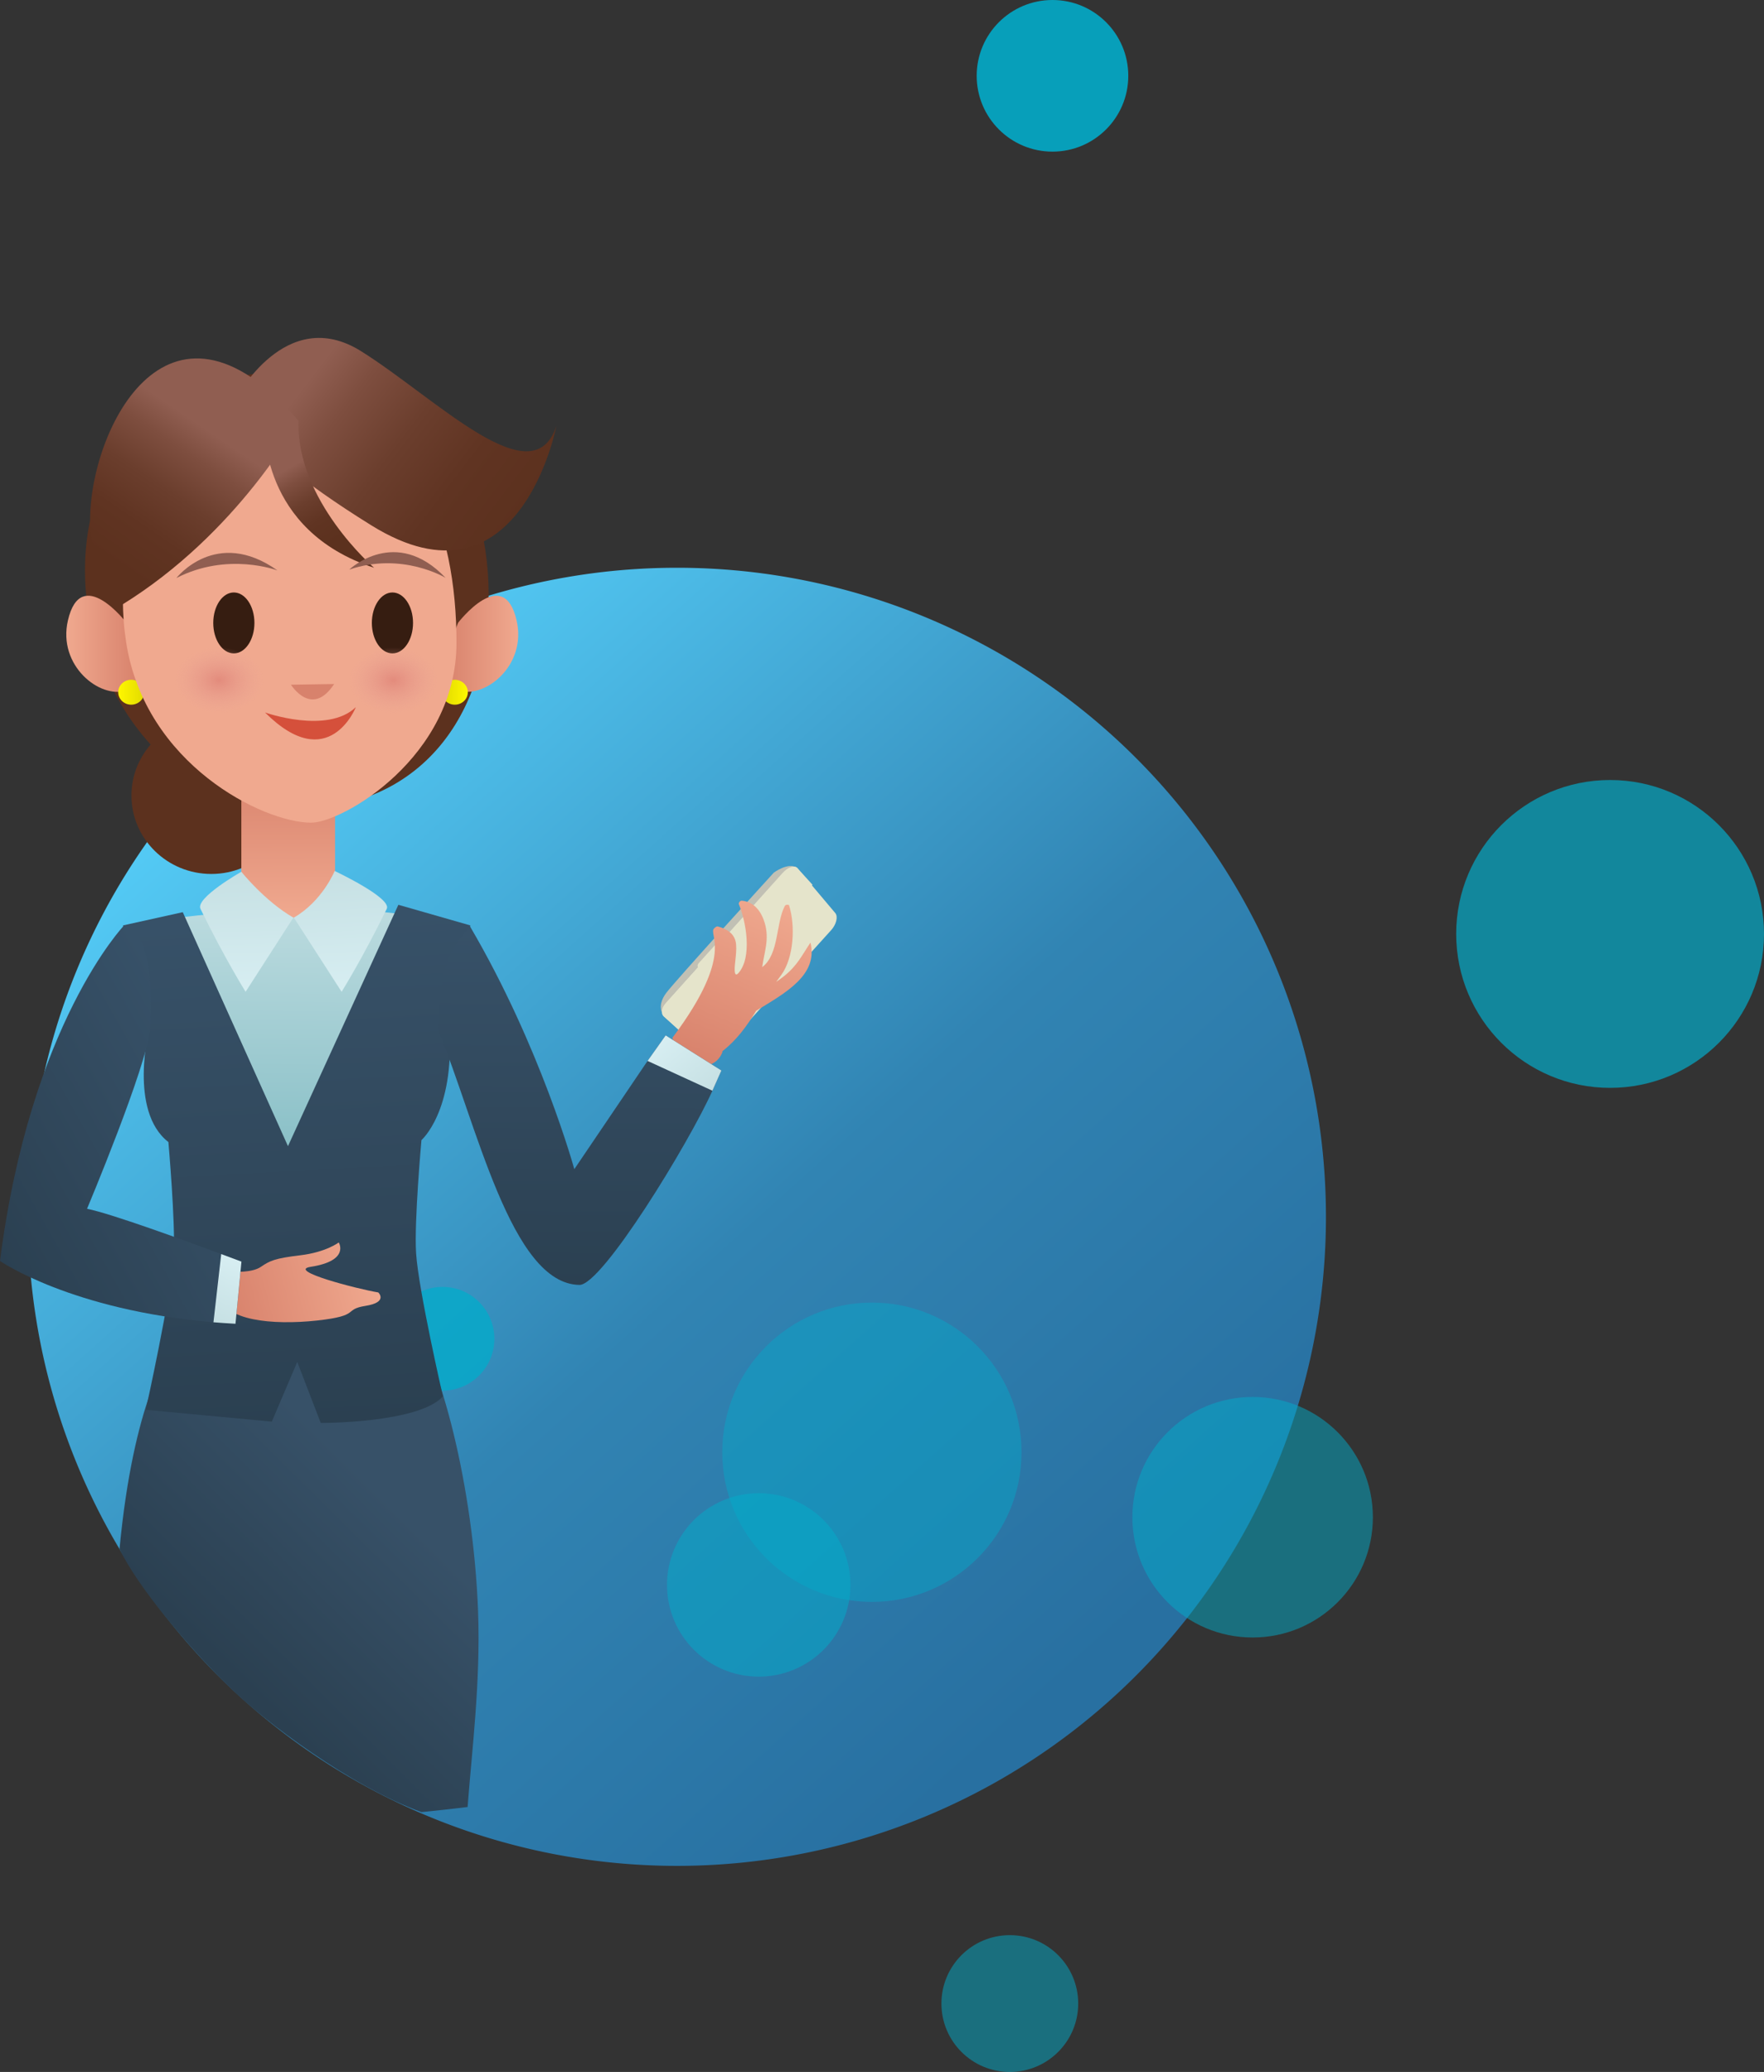
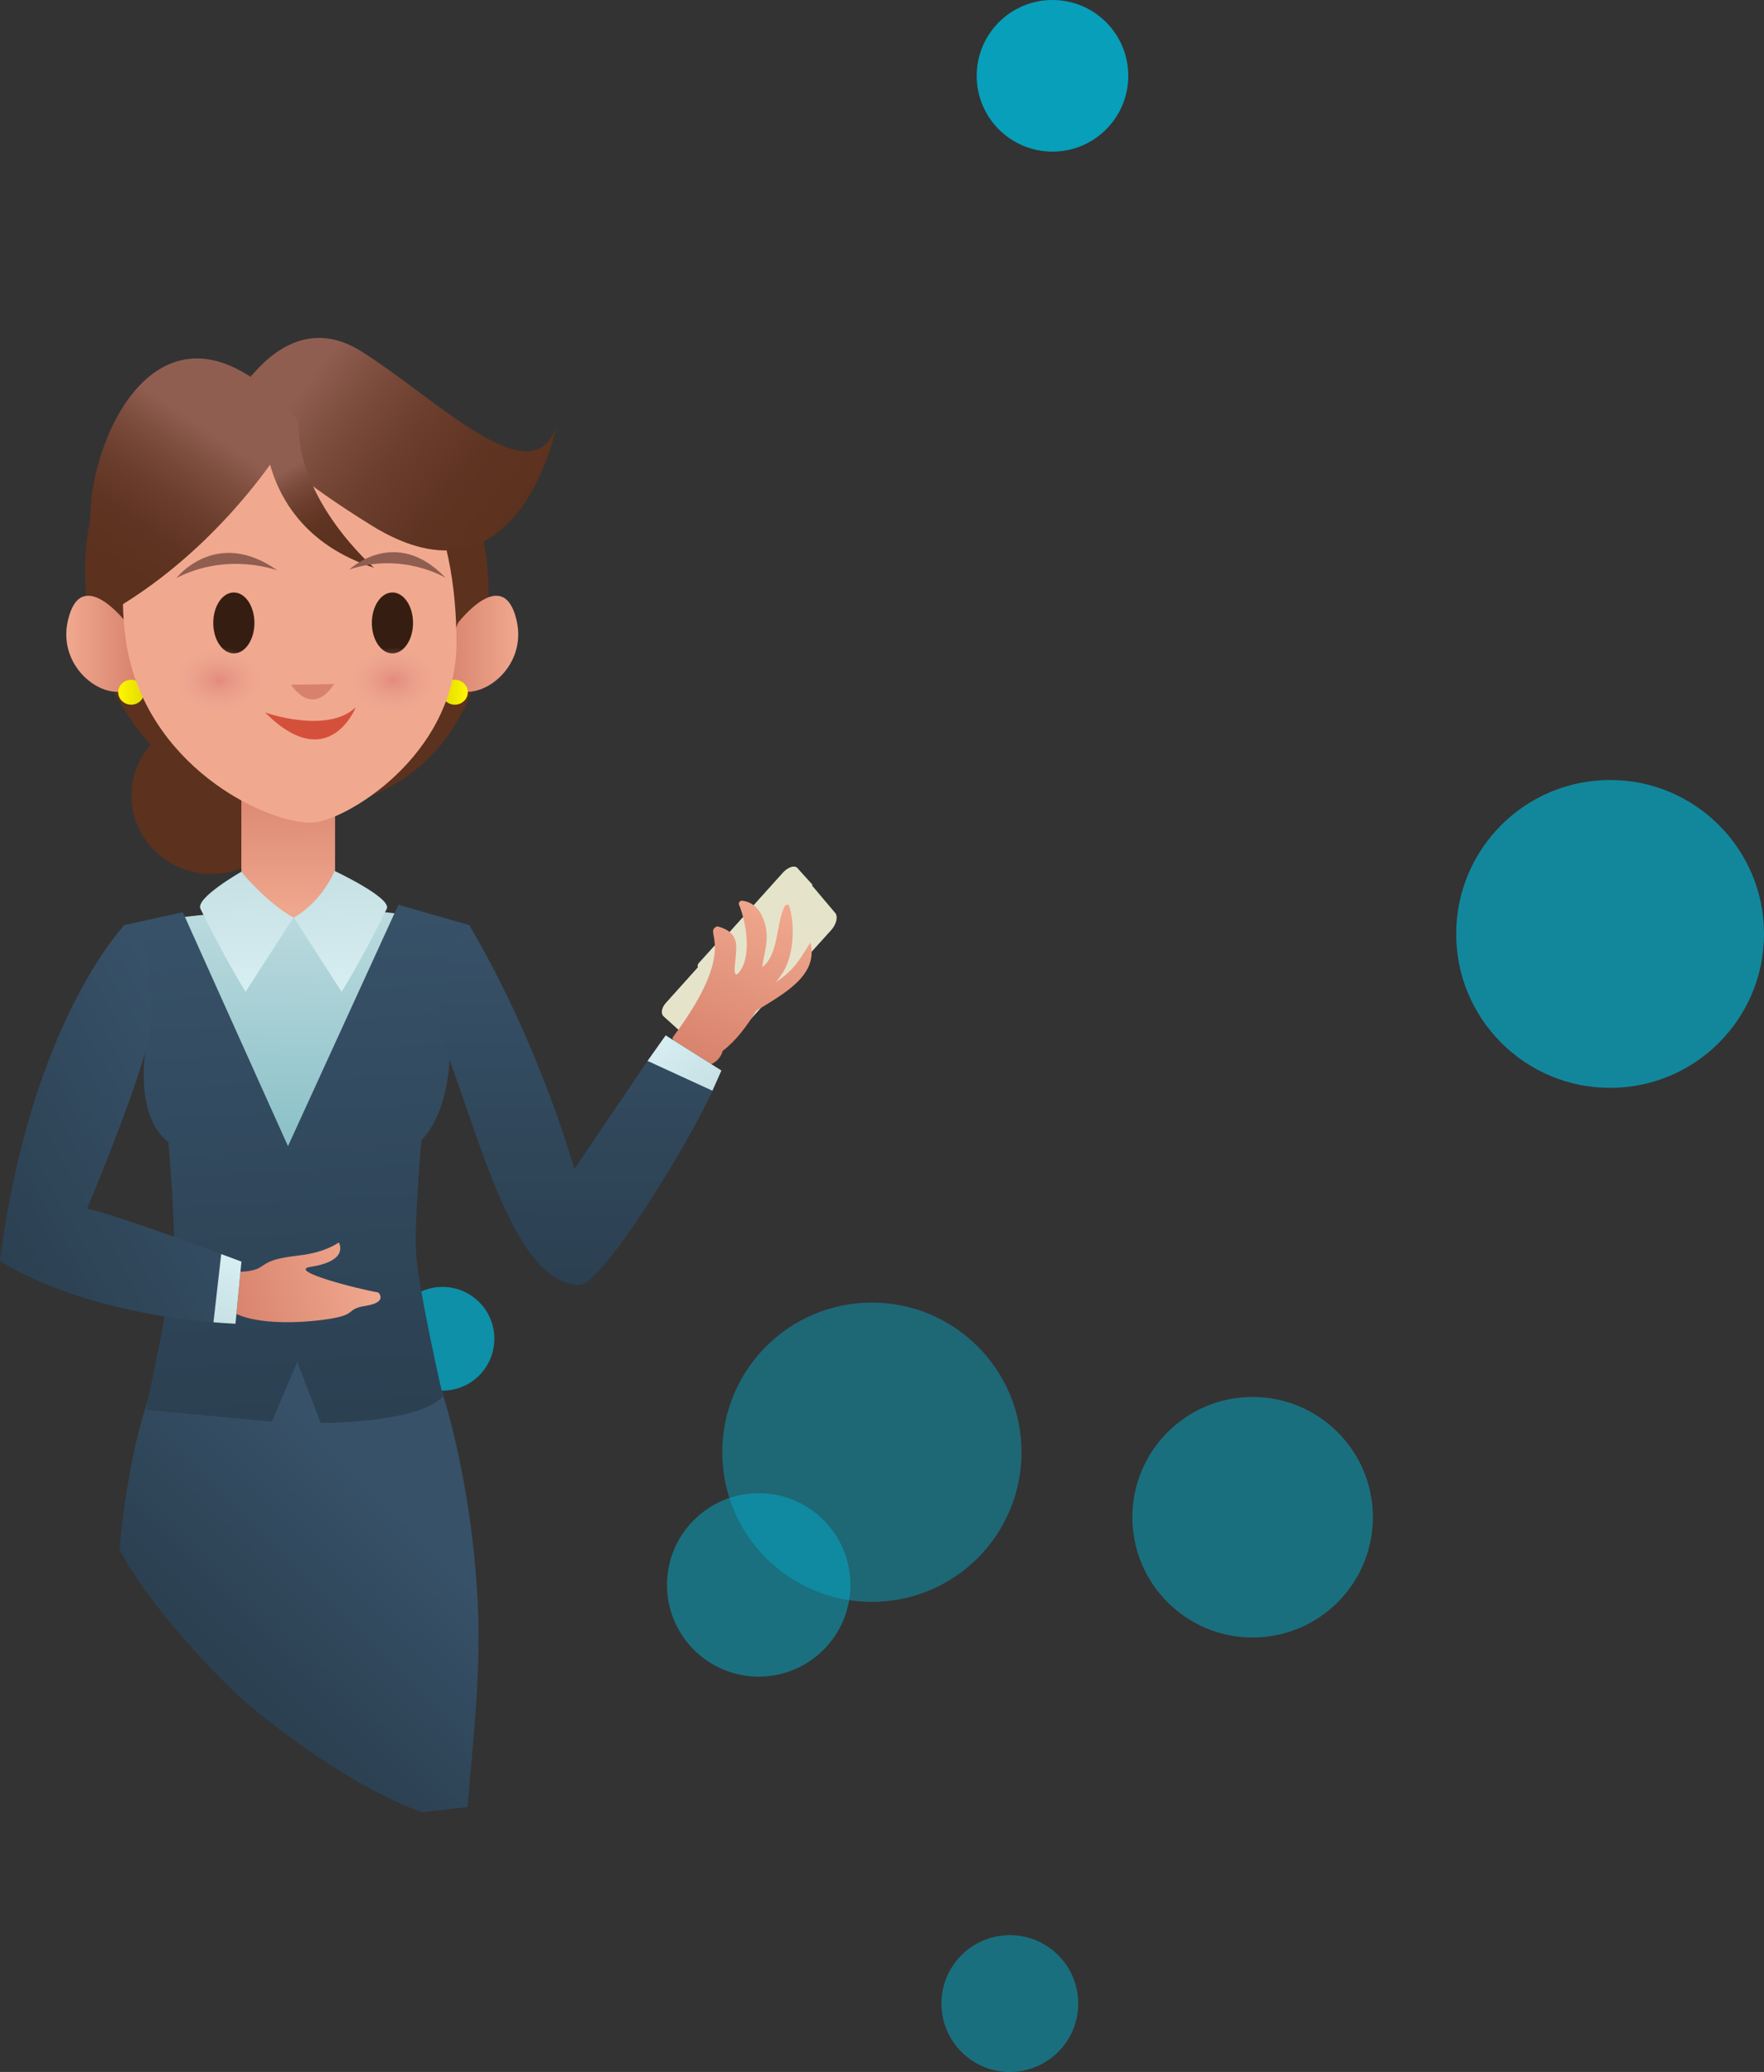
<svg xmlns="http://www.w3.org/2000/svg" xmlns:xlink="http://www.w3.org/1999/xlink" xml:space="preserve" enable-background="new 0 0 2657.469 3135.788" viewBox="0 0 638.637 750" height="750" width="638.637" y="0px" x="0px" id="Capa_1" version="1.1">
  <rect x="0" y="0" width="638.637" height="750" fill="#333333" stroke="none" />
  <defs id="defs12228">
    <linearGradient id="linearGradient12659">
      <stop style="stop-color:#d7eef2;stop-opacity:1;" offset="0" id="stop12655" />
      <stop style="stop-color:#c6e0e3;stop-opacity:1" offset="1" id="stop12657" />
    </linearGradient>
    <linearGradient id="linearGradient12629">
      <stop id="stop12625" offset="0" style="stop-color:#6eb1ba;stop-opacity:1" />
      <stop id="stop12627" offset="1" style="stop-color:#badade;stop-opacity:1" />
    </linearGradient>
    <linearGradient id="linearGradient12597">
      <stop id="stop12593" offset="0" style="stop-color:#2b4051;stop-opacity:1" />
      <stop id="stop12595" offset="1" style="stop-color:#375168;stop-opacity:1" />
    </linearGradient>
    <linearGradient id="linearGradient12556">
      <stop id="stop12552" offset="0" style="stop-color:#fff700;stop-opacity:1;" />
      <stop id="stop12554" offset="1" style="stop-color:#e2db00;stop-opacity:1" />
    </linearGradient>
    <linearGradient id="linearGradient12519">
      <stop id="stop12515" offset="0" style="stop-color:#e38b7c;stop-opacity:1" />
      <stop id="stop12517" offset="1" style="stop-color:#e8a195;stop-opacity:0;" />
    </linearGradient>
    <linearGradient id="linearGradient12236">
      <stop id="stop12232" offset="0" style="stop-color:#f0a98f;stop-opacity:1;" />
      <stop id="stop12234" offset="1" style="stop-color:#d8826c;stop-opacity:1" />
    </linearGradient>
    <linearGradient gradientUnits="userSpaceOnUse" y2="1101.807" x2="417.243" y1="1101.807" x1="323.518" id="linearGradient12238" xlink:href="#linearGradient12236" />
    <defs id="defs11599">
      <path id="SVGID_3_" d="m 2146.914,1506.37 c 0,641.905 -520.367,1162.272 -1162.272,1162.272 -59.544,0 -119.478,-2.604 -173.341,-23.524 -172.412,-66.963 -328.412,-202.297 -421.582,-361.886 -191.256,-327.6 -567.35,-369.213 -567.35,-776.862 0,-641.905 520.367,-1162.272 1162.272,-1162.272 641.905,0 1162.273,520.367 1162.273,1162.272 z" />
    </defs>
    <clipPath id="SVGID_4_">
      <use height="100%" width="100%" y="0" x="0" style="overflow:visible" xlink:href="#SVGID_3_" overflow="visible" id="use11601" />
    </clipPath>
    <linearGradient id="SVGID_5_" gradientUnits="userSpaceOnUse" x1="387.671" y1="2311.064" x2="862.319" y2="2311.064">
      <stop offset="0" style="stop-color:#333E48" id="stop11660" />
      <stop offset="0.245" style="stop-color:#2A323A" id="stop11662" />
      <stop offset="0.555" style="stop-color:#242A31" id="stop11664" />
      <stop offset="1" style="stop-color:#22272E" id="stop11666" />
    </linearGradient>
    <linearGradient xlink:href="#linearGradient12519" id="SVGID_6_" gradientUnits="userSpaceOnUse" x1="625.743" y1="2068.981" x2="622.058" y2="1460.958">
      <stop offset="0" style="stop-color:#20252F" id="stop11675" />
      <stop offset="0.108" style="stop-color:#292F3A" id="stop11677" />
      <stop offset="0.485" style="stop-color:#353D48" id="stop11679" />
      <stop offset="0.753" style="stop-color:#3C4550" id="stop11681" />
      <stop offset="1" style="stop-color:#3E4753" id="stop11683" />
    </linearGradient>
    <linearGradient gradientTransform="matrix(0.276,0,0,0.276,-65.292,-71.061)" id="SVGID_7_" gradientUnits="userSpaceOnUse" x1="581.532" y1="683.508" x2="915.635" y2="939.003">
      <stop offset="0.217" style="stop-color:#905E51" id="stop11718" />
      <stop offset="0.361" style="stop-color:#7E4E3F" id="stop11720" />
      <stop offset="0.565" style="stop-color:#6B3E2D" id="stop11722" />
      <stop offset="0.775" style="stop-color:#603422" id="stop11724" />
      <stop offset="1" style="stop-color:#5C311E" id="stop11726" />
    </linearGradient>
    <linearGradient gradientTransform="matrix(0.276,0,0,0.276,-65.292,-71.061)" id="SVGID_8_" gradientUnits="userSpaceOnUse" x1="535.753" y1="768.361" x2="382.211" y2="994.585">
      <stop offset="0.217" style="stop-color:#905E51" id="stop11731" />
      <stop offset="0.361" style="stop-color:#7E4E3F" id="stop11733" />
      <stop offset="0.565" style="stop-color:#6B3E2D" id="stop11735" />
      <stop offset="0.775" style="stop-color:#603422" id="stop11737" />
      <stop offset="1" style="stop-color:#5C311E" id="stop11739" />
    </linearGradient>
    <linearGradient gradientTransform="matrix(0.276,0,0,0.276,-65.292,-71.061)" id="SVGID_9_" gradientUnits="userSpaceOnUse" x1="606.998" y1="840.079" x2="678.959" y2="964.257">
      <stop offset="0.217" style="stop-color:#905E51" id="stop11744" />
      <stop offset="0.361" style="stop-color:#7E4E3F" id="stop11746" />
      <stop offset="0.565" style="stop-color:#6B3E2D" id="stop11748" />
      <stop offset="0.775" style="stop-color:#603422" id="stop11750" />
      <stop offset="1" style="stop-color:#5C311E" id="stop11752" />
    </linearGradient>
    <radialGradient gradientUnits="userSpaceOnUse" gradientTransform="matrix(1,0,0,0.747,0,290.593)" r="57.85" fy="1149.851" fx="523.84" cy="1149.851" cx="523.84" id="radialGradient12521" xlink:href="#linearGradient12519" />
    <radialGradient gradientUnits="userSpaceOnUse" gradientTransform="matrix(1,0,0,0.747,0,290.779)" r="57.862" fy="1149.851" fx="752.586" cy="1149.851" cx="752.586" id="radialGradient12529" xlink:href="#linearGradient12519" />
    <linearGradient gradientUnits="userSpaceOnUse" y2="1125.209" x2="819.813" y1="1125.209" x1="917.692" id="linearGradient12542" xlink:href="#linearGradient12236" />
    <linearGradient gradientTransform="matrix(0.276,0,0,0.276,-65.292,-71.061)" gradientUnits="userSpaceOnUse" y2="1266.01" x2="620.516" y1="1460.958" x1="621.362" id="linearGradient12550" xlink:href="#linearGradient12236" />
    <linearGradient gradientTransform="matrix(0.276,0,0,0.276,-63.636,-71.061)" gradientUnits="userSpaceOnUse" y2="1165.375" x2="419.78" y1="1165.375" x1="385.641" id="linearGradient12558" xlink:href="#linearGradient12556" />
    <linearGradient gradientTransform="matrix(0.276,0,0,0.276,-65.292,-71.061)" gradientUnits="userSpaceOnUse" y2="1163.912" x2="818.08" y1="1165.336" x1="850.257" id="linearGradient12566" xlink:href="#linearGradient12556" />
    <linearGradient gradientTransform="matrix(0.276,0,0,0.276,-65.292,-71.061)" gradientUnits="userSpaceOnUse" y2="1661.452" x2="1182.86" y1="1444.493" x1="1271.526" id="linearGradient12574" xlink:href="#linearGradient12236" />
    <linearGradient gradientUnits="userSpaceOnUse" y2="1960.422" x2="532.027" y1="1909.201" x1="724.841" id="linearGradient12582" xlink:href="#linearGradient12236" />
    <linearGradient gradientTransform="matrix(0.276,0,0,0.276,-65.292,-71.061)" gradientUnits="userSpaceOnUse" y2="2232.765" x2="753.834" y1="2449.317" x1="539.214" id="linearGradient12599" xlink:href="#linearGradient12597" />
    <linearGradient gradientTransform="matrix(0.276,0,0,0.276,-65.292,-71.061)" gradientUnits="userSpaceOnUse" y2="1460.958" x2="621.362" y1="2123.758" x1="657.304" id="linearGradient12607" xlink:href="#linearGradient12597" />
    <linearGradient gradientUnits="userSpaceOnUse" y2="1732.395" x2="553.264" y1="1911.262" x1="236.571" id="linearGradient12615" xlink:href="#linearGradient12597" />
    <linearGradient gradientUnits="userSpaceOnUse" y2="1478.797" x2="1002.997" y1="1941.737" x1="1000.484" id="linearGradient12623" xlink:href="#linearGradient12597" />
    <linearGradient gradientUnits="userSpaceOnUse" y2="1460.958" x2="622.058" y1="1939.222" x1="618.055" id="linearGradient12631" xlink:href="#linearGradient12629" />
    <linearGradient gradientTransform="matrix(0.276,0,0,0.276,-65.292,-71.061)" gradientUnits="userSpaceOnUse" y2="1400.823" x2="553.16" y1="1558.258" x1="558.74" id="linearGradient12639" xlink:href="#linearGradient12659" />
    <linearGradient gradientTransform="matrix(0.276,0,0,0.276,-65.292,-71.061)" gradientUnits="userSpaceOnUse" y2="1399.788" x2="675.56" y1="1558.258" x1="684.679" id="linearGradient12647" xlink:href="#linearGradient12659" />
    <linearGradient gradientUnits="userSpaceOnUse" y2="1991.642" x2="516.555" y1="1912.099" x1="553.264" id="linearGradient12667" xlink:href="#linearGradient12659" />
    <linearGradient gradientUnits="userSpaceOnUse" y2="1687.945" x2="1171.063" y1="1615.379" x1="1109.736" id="linearGradient12675" xlink:href="#linearGradient12659" />
    <linearGradient y2="161.606" x2="9.476" y1="161.606" x1="-935.61" gradientUnits="userSpaceOnUse" id="linearGradient18989">
      <stop id="stop16967-2" style="stop-color:#53C9F4" offset="0" />
      <stop id="stop16969-8" style="stop-color:#3184B3" offset="0.547" />
      <stop id="stop16971-2" style="stop-color:#2870A1" offset="0.985" />
    </linearGradient>
    <linearGradient gradientUnits="userSpaceOnUse" y2="585.058" x2="423.891" y1="247.606" x1="120.966" id="linearGradient16293" xlink:href="#linearGradient18989" />
  </defs>
  <linearGradient xlink:href="#linearGradient18989" gradientTransform="matrix(0.276,0,0,0.276,-65.292,-71.061)" y2="1853.373" x2="1975.911" y1="1853.373" x1="273.372" gradientUnits="userSpaceOnUse" id="SVGID_1_">
    <stop id="stop11524" style="stop-color:#2870A1" offset="0" />
    <stop id="stop11526" style="stop-color:#3184B3" offset="0.547" />
    <stop id="stop11528" style="stop-color:#53C9F4" offset="1" />
  </linearGradient>
-   <path id="circle11531" d="M 480.046,440.457 A 234.945,234.945 0 0 1 245.101,675.402 234.945,234.945 0 0 1 10.157,440.457 234.945,234.945 0 0 1 245.101,205.513 234.945,234.945 0 0 1 480.046,440.457 Z" style="fill:url(#linearGradient16293);fill-opacity:1;stroke-width:0.276" />
  <circle style="opacity:0.775;fill:#03acca;fill-opacity:1;stroke-width:0.231" id="circle7377-5" r="18.775" cy="484.608" cx="160.203" />
  <circle r="55.72" style="opacity:0.692;fill:#03acca;fill-opacity:1;stroke-width:0.276" id="circle11533" cy="338.063" cx="582.917" />
  <circle r="43.534" style="opacity:0.5;fill:#03acca;fill-opacity:1;stroke-width:0.276" id="circle11535" cy="549.202" cx="453.499" />
  <circle r="27.443" style="opacity:0.894;fill:#03acca;fill-opacity:1;stroke-width:0.276" id="circle11537" cy="27.443" cx="381.04" />
  <circle r="24.759" style="opacity:0.5;fill:#03acca;fill-opacity:1;stroke-width:0.21" id="circle11539" cy="725.24" cx="365.593" />
  <g transform="matrix(0.276,0,0,0.276,-65.292,-71.061)" id="g11640">
-     <path style="fill:#c1c0b4" id="path11604" d="m 1105.09,1585.542 177.382,-189.564 c -11.557,-8.623 -30.954,6.038 -30.954,6.038 0,0 -129.358,141.955 -141.146,157.839 -11.642,15.691 -5.282,25.687 -5.282,25.687 z" />
+     <path style="fill:#c1c0b4" id="path11604" d="m 1105.09,1585.542 177.382,-189.564 z" />
    <g id="g11638">
      <g id="g11630">
        <g id="g11610">
          <g id="g11608">
            <path style="fill:#e5e4cb" id="path11606" d="m 1178.836,1502.794 c 1.972,-2.143 2.371,-4.985 0.938,-6.319 v 0 c -1.505,-1.278 -4.292,-0.583 -6.264,1.593 l -20.173,22.311 c -1.923,2.149 -2.271,4.876 -0.761,6.19 v 0 c 1.472,1.28 4.245,0.614 6.184,-1.49 z" />
          </g>
        </g>
        <g id="g11616">
          <path style="fill:#e5e4cb" id="path11612" d="m 1181.227,1638.506 145.891,-161.476 c 6.438,-7.313 8.848,-17.128 5.292,-21.867 l -49.938,-59.186 c -3.938,-4.083 -12.693,-1.003 -19.478,6.76 l -152.823,170.12 c -5.791,6.263 -6.95,14.212 -2.641,17.859 l 56.247,51.378 c 4.055,4.019 11.833,2.441 17.45,-3.588 z" />
          <path style="fill:#e5e4cb" id="path11614" d="m 1135.739,1615.476 166.628,-197.635 -19.896,-21.863 c -3.938,-4.083 -12.693,-1.003 -19.478,6.76 l -152.823,170.12 c -5.791,6.263 -6.95,14.212 -2.641,17.859 z" />
        </g>
        <g id="g11622">
          <path style="fill:#e5e4cb" id="path11618" d="m 1155.734,1616.971 c 0.643,-0.681 0.571,-1.74 -0.092,-2.384 l -18.723,-17.297 c -0.694,-0.623 -1.716,-0.587 -2.373,0.121 v 0 c -0.621,0.638 -0.581,1.686 0.101,2.321 l 18.763,17.296 c 0.673,0.63 1.717,0.588 2.324,-0.057 z" />
          <path style="fill:#e5e4cb" id="path11620" d="m 1162.396,1622.261 c 0.506,-0.568 0.592,-1.311 0.169,-1.703 l -0.351,-0.363 c -0.392,-0.415 -1.17,-0.262 -1.692,0.264 v 0 c -0.504,0.571 -0.597,1.326 -0.182,1.734 l 0.385,0.363 c 0.403,0.398 1.152,0.271 1.671,-0.295 z" />
        </g>
        <g id="g11628">
          <path style="fill:#e5e4cb" id="path11624" d="m 1300.493,1451.735 c 2.623,-3.005 3.436,-7.079 1.721,-9.083 l -9.83,-11.426 c -1.765,-1.974 -5.32,-1.057 -8.013,2.02 -0.121,0.104 -0.216,0.25 -0.305,0.399 -1.172,1.393 -1.912,3.028 -2.188,4.503 -0.33,1.604 -0.097,3.118 0.754,4.059 l 9.987,11.388 c 1.609,1.843 4.903,1.24 7.499,-1.506 0.119,-0.105 0.243,-0.219 0.375,-0.354 z" />
          <path style="fill:#e5e4cb" id="path11626" d="m 1300.493,1451.735 c 2.623,-3.005 3.436,-7.079 1.721,-9.083 l -9.83,-11.426 c -1.765,-1.974 -5.32,-1.057 -8.013,2.02 -0.121,0.104 -0.216,0.25 -0.305,0.399 l 16.053,18.444 c 0.118,-0.105 0.242,-0.219 0.374,-0.354 z" />
        </g>
      </g>
      <g id="g11636">
        <path style="fill:#e5e4cb" id="path11632" d="m 1131.29,1562.992 56.857,53.321 113.053,-125.211 -52.58,-58.654 z" />
        <polygon style="fill:#e5e4cb" id="polygon11634" points="1129.342,1563.406 1187.892,1618.3 1303.11,1490.737 1249.027,1430.253 " />
      </g>
    </g>
  </g>
  <path style="fill:url(#linearGradient12574);fill-opacity:1;stroke-width:0.276" id="path11642" d="m 293.42,341.195 c -3.112,4.631 -4.747,8.336 -9.677,12.239 -0.833,0.663 -1.77,1.321 -2.733,1.986 0.624,-0.848 1.254,-1.71 1.883,-2.564 4.478,-6.239 5.16,-17.721 2.748,-25.247 -0.523,-0.205 -1.239,-0.182 -1.541,0.388 -3.247,6.255 -2.027,17.466 -8.154,22.08 0.752,-5.549 2.638,-9.958 0.959,-15.848 -1.154,-4.039 -3.7,-7.743 -8.284,-8.195 -0.685,-0.065 -1.344,0.745 -1.089,1.355 2.625,6.365 4.813,19.03 -0.117,24.764 -2.087,2.42 -1.32,-3.326 -1.218,-4.244 0.211,-2.051 0.476,-4.045 0.291,-6.104 -0.326,-3.657 -3.121,-5.526 -6.55,-6.428 -0.529,-0.143 -0.937,0.272 -1.331,0.618 -2.583,2.263 7.884,8.87 -15.011,39.455 -0.23,0.308 -0.086,0.642 0.084,0.856 -2.53,8.882 14.09,14.074 17.79,4.717 0.066,-0.189 0.075,-0.355 0.053,-0.508 5.109,-3.949 8.805,-8.993 12.25,-14.653 10.719,-6.506 22.501,-12.982 19.65,-24.667 z" />
  <path d="m 105.411,287.973 c 0,15.674 -12.946,28.378 -28.907,28.378 -15.969,0 -28.913,-12.704 -28.913,-28.378 0,-15.683 12.944,-28.39 28.913,-28.39 15.961,0 28.907,12.708 28.907,28.39 z" id="path11644" style="fill:#5c311e;stroke-width:0.276" />
  <path d="m 176.912,215.432 c 0,43.795 -24.922,77.497 -70.4,77.497 -45.478,0 -75.742,-42.721 -75.742,-86.516 0,-43.791 30.264,-72.096 75.742,-72.096 45.478,2e-4 70.4,37.311 70.4,81.115 z" id="path11646" style="fill:#5c311e;stroke-width:0.276" />
  <g transform="translate(-236.571,-2273.372)" id="g11652">
				
				
			</g>
  <g transform="translate(-236.571,-2273.372)" id="g11658">
				
				
			</g>
  <path d="m 152.609,655.942 c 4.622,-0.454 12.084,-1.274 16.684,-1.848 1.47,-19.86 4.76,-45.131 3.784,-70.996 C 171.397,538.927 159.663,491.635 147.295,475.862 l -85.965,13.521 c 0,0 -13.024,17.567 -18.053,71.322 6.702,13.952 25.433,36.11 39.471,49.667 12.622,12.607 44.689,36.541 69.862,45.57 z" id="path11669" style="fill:url(#linearGradient12599);fill-opacity:1;stroke-width:0.276" />
  <g transform="matrix(0.276,0,0,0.276,-65.292,-71.061)" id="g11673">
    <path d="m 508.626,1937.021 c -5.199,-19.556 -109.321,-465.828 -109.321,-465.828 0,0 276.789,-50.107 445.059,2.218 l -110.747,467.967 z" id="path11671" style="fill:url(#linearGradient12631);fill-opacity:1" />
  </g>
  <path d="m 44.546,334.974 9.428,37.418 c 0,0 -7.481,29.782 6.99,40.999 0,0 2.582,29.236 1.931,40.552 -0.835,14.498 -10.123,56.379 -10.123,56.379 l 45.64,4.267 9.204,-21.602 8.505,22.095 c 0,0 35.506,0.111 44.238,-9.635 0,0 -8.847,-38.42 -9.711,-51.773 -0.739,-11.419 1.938,-40.985 1.938,-40.985 0,0 11.903,-10.287 10.137,-39.86 l 7.55,-37.854 -26.046,-7.46 -39.966,87.368 -38.088,-84.697 z" id="path11686" style="fill:url(#linearGradient12607);fill-opacity:1;stroke-width:0.276" />
  <path d="m 121.305,321.149 c 0,7.041 -8.066,11.004 -15.436,11.004 h -4.196 c -7.372,0 -14.297,-3.964 -14.297,-11.004 v -33.535 c 0,-7.037 6.924,-12.207 14.297,-12.207 h 4.196 c 7.37,0 15.436,5.17 15.436,12.207 z" id="path11688" style="fill:url(#linearGradient12550);fill-opacity:1;stroke-width:0.276" />
  <g transform="matrix(0.276,0,0,0.276,-65.292,-71.061)" id="g11698">
    <path style="fill:url(#linearGradient12542);fill-opacity:1" id="path11694" d="m 837.479,1074.209 c 0,0 59.476,-77.635 76.725,-3.055 13.742,59.335 -41.868,103.054 -76.189,91.949 -34.314,-11.011 -0.536,-88.894 -0.536,-88.894 z" />
  </g>
  <g transform="matrix(0.276,0,0,0.276,-65.292,-71.061)" id="g11706">
    <path style="fill:url(#linearGradient12238);fill-opacity:1" id="path11702" d="m 402.388,1074.209 c 0,0 -59.484,-77.635 -76.731,-3.055 -13.735,59.335 41.858,103.054 76.18,91.949 34.338,-11.011 0.551,-88.894 0.551,-88.894 z" />
  </g>
  <path d="m 52.22,250.564 c 0,2.496 -2.109,4.516 -4.715,4.516 -2.598,0 -4.708,-2.02 -4.708,-4.516 0,-2.474 2.109,-4.494 4.708,-4.494 2.605,0 4.715,2.02 4.715,4.494 z" id="path11767" style="fill:url(#linearGradient12558);fill-opacity:1;stroke-width:0.276" />
  <path d="m 72.577,328.965 c -1.922,-3.929 14.8,-13.408 14.8,-13.408 0,0 8.443,10.596 18.823,16.597 l -17.283,26.854 c 0,0 -7.546,-12.01 -16.34,-30.043 z" id="path11714" style="fill:url(#linearGradient12639);fill-opacity:1;stroke-width:0.276" />
  <path d="m 140.021,328.965 c 1.907,-3.929 -18.863,-13.694 -18.863,-13.694 0,0 -4.395,10.881 -14.766,16.882 l 17.283,26.854 c 2.7e-4,0 7.546,-12.01 16.346,-30.043 z" id="path11716" style="fill:url(#linearGradient12647);fill-opacity:1;stroke-width:0.276" />
  <path d="m 169.373,250.564 c 0,2.496 -2.116,4.516 -4.717,4.516 -2.598,0 -4.711,-2.02 -4.711,-4.516 0,-2.474 2.113,-4.494 4.711,-4.494 2.601,0 4.717,2.02 4.717,4.494 z" id="path11769" style="fill:url(#linearGradient12566);fill-opacity:1;stroke-width:0.276" />
  <path d="m 165.269,232.66 c 0,41.402 -41.353,65.136 -52.612,65.136 -17.407,0 -60.062,-21.147 -66.962,-65.136 -6.416,-40.903 13.387,-84.115 59.788,-84.115 45.434,0 59.786,42.712 59.786,84.115 z" id="path11690" style="fill:#f0a98f;stroke-width:0.276" />
  <path d="m 85.457,144.239 c 0,0 17.918,-34.246 45.257,-17.125 27.337,17.125 62.232,53.169 70.719,27.03 0,0 -13.204,69.387 -66.953,36.044 C 80.74,156.849 85.457,144.239 85.457,144.239 Z" id="path11729" style="fill:url(#SVGID_7_);stroke-width:0.276" />
  <path d="m 105.345,247.85 c 0,0 7.506,12.134 15.621,-0.244 z" id="path11692" style="fill:#d8826c;stroke-width:0.276" />
  <path d="m 108.076,152.346 c 0,0 -21.676,40.555 -64.104,66.69 0,0 -10.748,-12.738 -11.322,-28.848 -1.159,-32.397 27.346,-93.707 75.425,-37.841 z" id="path11742" style="fill:url(#SVGID_8_);stroke-width:0.276" />
  <path d="m 63.869,209.231 c 0,0 14.35,-18.508 36.585,-2.74 0,0 -17.931,-6.857 -36.585,2.74 z" id="path11710" style="fill:#905e51;stroke-width:0.276;fill-opacity:1" />
  <path d="m 108.076,152.346 -12.247,1.798 c 0,0 -1.891,37.854 39.598,51.371 0,0 -28.285,-24.337 -27.35,-53.169 z" id="path11755" style="fill:url(#SVGID_9_);stroke-width:0.276" />
  <path d="m 126.456,206.175 c 0,0 16.798,-16.008 34.873,3.001 -2.8e-4,3e-4 -15.63,-9.545 -34.873,-3.001 z" id="path11712" style="fill:#905e51;stroke-width:0.276;fill-opacity:1" />
  <path d="m 95.956,257.905 c 0,0 22.503,7.986 32.87,-1.923 0,0 -9.832,24.945 -32.87,1.923 z" id="path11765" style="fill:#d5503b;stroke-width:0.276" />
  <g transform="translate(-236.571,-2273.372)" id="g11775">
				
				
			</g>
  <g transform="matrix(0.276,0,0,0.276,-65.292,-71.061)" id="g11785">
    <path d="m 543.664,1925.343 c 0,0 23.446,1.612 35.145,-6.421 11.719,-8.002 18.19,-11.134 51.878,-15.167 33.49,-4.001 50.219,-16.78 50.219,-16.78 0,0 15.045,23.944 -36.816,31.946 -31.79,4.901 60.266,28.831 88.709,33.623 0,0 13.389,12.779 -16.729,17.571 -30.133,4.824 -5.063,12.794 -63.607,19.231 -58.577,6.389 -123.873,0 -127.216,-33.591 -3.343,-33.623 18.417,-30.412 18.417,-30.412 z" id="path11777" style="fill:url(#linearGradient12582);fill-opacity:1" />
    <g id="g11783">
      <path d="m 433.459,1606.908 c -4.073,48.65 -82.705,235.899 -82.705,235.899 30.473,5.955 128.381,41.639 175.99,59.397 16.178,6.002 26.52,9.895 26.52,9.895 l -7.811,81.497 c -9.877,-0.574 -19.516,-1.179 -28.898,-1.954 -186.683,-15.741 -279.984,-80.38 -279.984,-80.38 39.735,-311.643 162.734,-440.068 162.734,-440.068 44.893,8.732 34.154,135.714 34.154,135.714 z" id="path11779" style="fill:url(#linearGradient12615);fill-opacity:1" />
      <path d="m 553.264,1912.099 -7.811,81.497 c -9.877,-0.574 -19.516,-1.179 -28.898,-1.954 l 10.189,-89.437 c 16.178,6.001 26.52,9.894 26.52,9.894 z" id="path11781" style="fill:url(#linearGradient12667);fill-opacity:1" />
    </g>
  </g>
  <g transform="matrix(0.276,0,0,0.276,-65.292,-71.061)" id="g11795">
    <g id="g11793">
      <path style="fill:url(#linearGradient12623);fill-opacity:1" id="path11789" d="m 1109.736,1615.378 -23.742,33.495 -96.085,141.973 c 0,0 -43.888,-160.111 -136.854,-318.477 -42.725,48.755 -35.296,73.027 -42.606,133.794 51.966,126.231 96.439,335.216 186.206,336.484 29.669,0.418 143.505,-185.837 174.408,-254.703 7.377,-16.377 11.797,-26.492 11.797,-26.492 z" />
      <path style="fill:url(#linearGradient12675);fill-opacity:1" id="path11791" d="m 1085.994,1648.874 85.069,39.071 c 7.377,-16.377 11.797,-26.492 11.797,-26.492 l -73.124,-46.074 z" />
    </g>
  </g>
  <path transform="matrix(0.276,0,0,0.276,-65.292,-71.061)" clip-path="url(#SVGID_4_)" d="m 778.354,1074.456 c 0,22.066 -12.088,39.959 -27.006,39.959 -14.928,0 -27.013,-17.893 -27.013,-39.959 0,-22.078 12.085,-39.967 27.013,-39.967 14.918,0 27.006,17.889 27.006,39.967 z" id="path11799" style="fill:#361d11" />
  <path transform="matrix(0.276,0,0,0.276,-65.292,-71.061)" clip-path="url(#SVGID_4_)" d="m 570.301,1074.456 c 0,22.066 -12.103,39.959 -27.024,39.959 -14.913,0 -26.982,-17.893 -26.982,-39.959 0,-22.078 12.069,-39.967 26.982,-39.967 14.921,0 27.024,17.889 27.024,39.967 z" id="path11801" style="fill:#361d11" />
  <path transform="matrix(0.276,0,0,0.276,-65.292,-71.061)" clip-path="url(#SVGID_4_)" d="m 581.69,1149.829 c 0,23.898 -25.912,43.252 -57.861,43.252 -31.957,0 -57.839,-19.354 -57.839,-43.252 0,-23.806 25.882,-43.208 57.839,-43.208 31.949,0 57.861,19.402 57.861,43.208 z" id="path11803" style="fill:url(#radialGradient12521);fill-opacity:1" />
  <path transform="matrix(0.276,0,0,0.276,-65.292,-71.061)" clip-path="url(#SVGID_4_)" d="m 810.449,1149.829 c 0,23.898 -25.896,43.252 -57.878,43.252 -31.918,0 -57.847,-19.354 -57.847,-43.252 0,-23.806 25.929,-43.208 57.847,-43.208 31.982,0 57.878,19.402 57.878,43.208 z" id="path11805" style="fill:url(#radialGradient12529);fill-opacity:1" />
  <circle style="opacity:0.434;fill:#03acca;fill-opacity:1;stroke-width:0.365" id="circle7388-3" r="54.173" cy="525.676" cx="315.658" />
  <circle style="opacity:0.507;fill:#03acca;fill-opacity:1;stroke-width:0.223" id="circle7388-3-0" r="33.2" cy="573.705" cx="274.685" />
</svg>